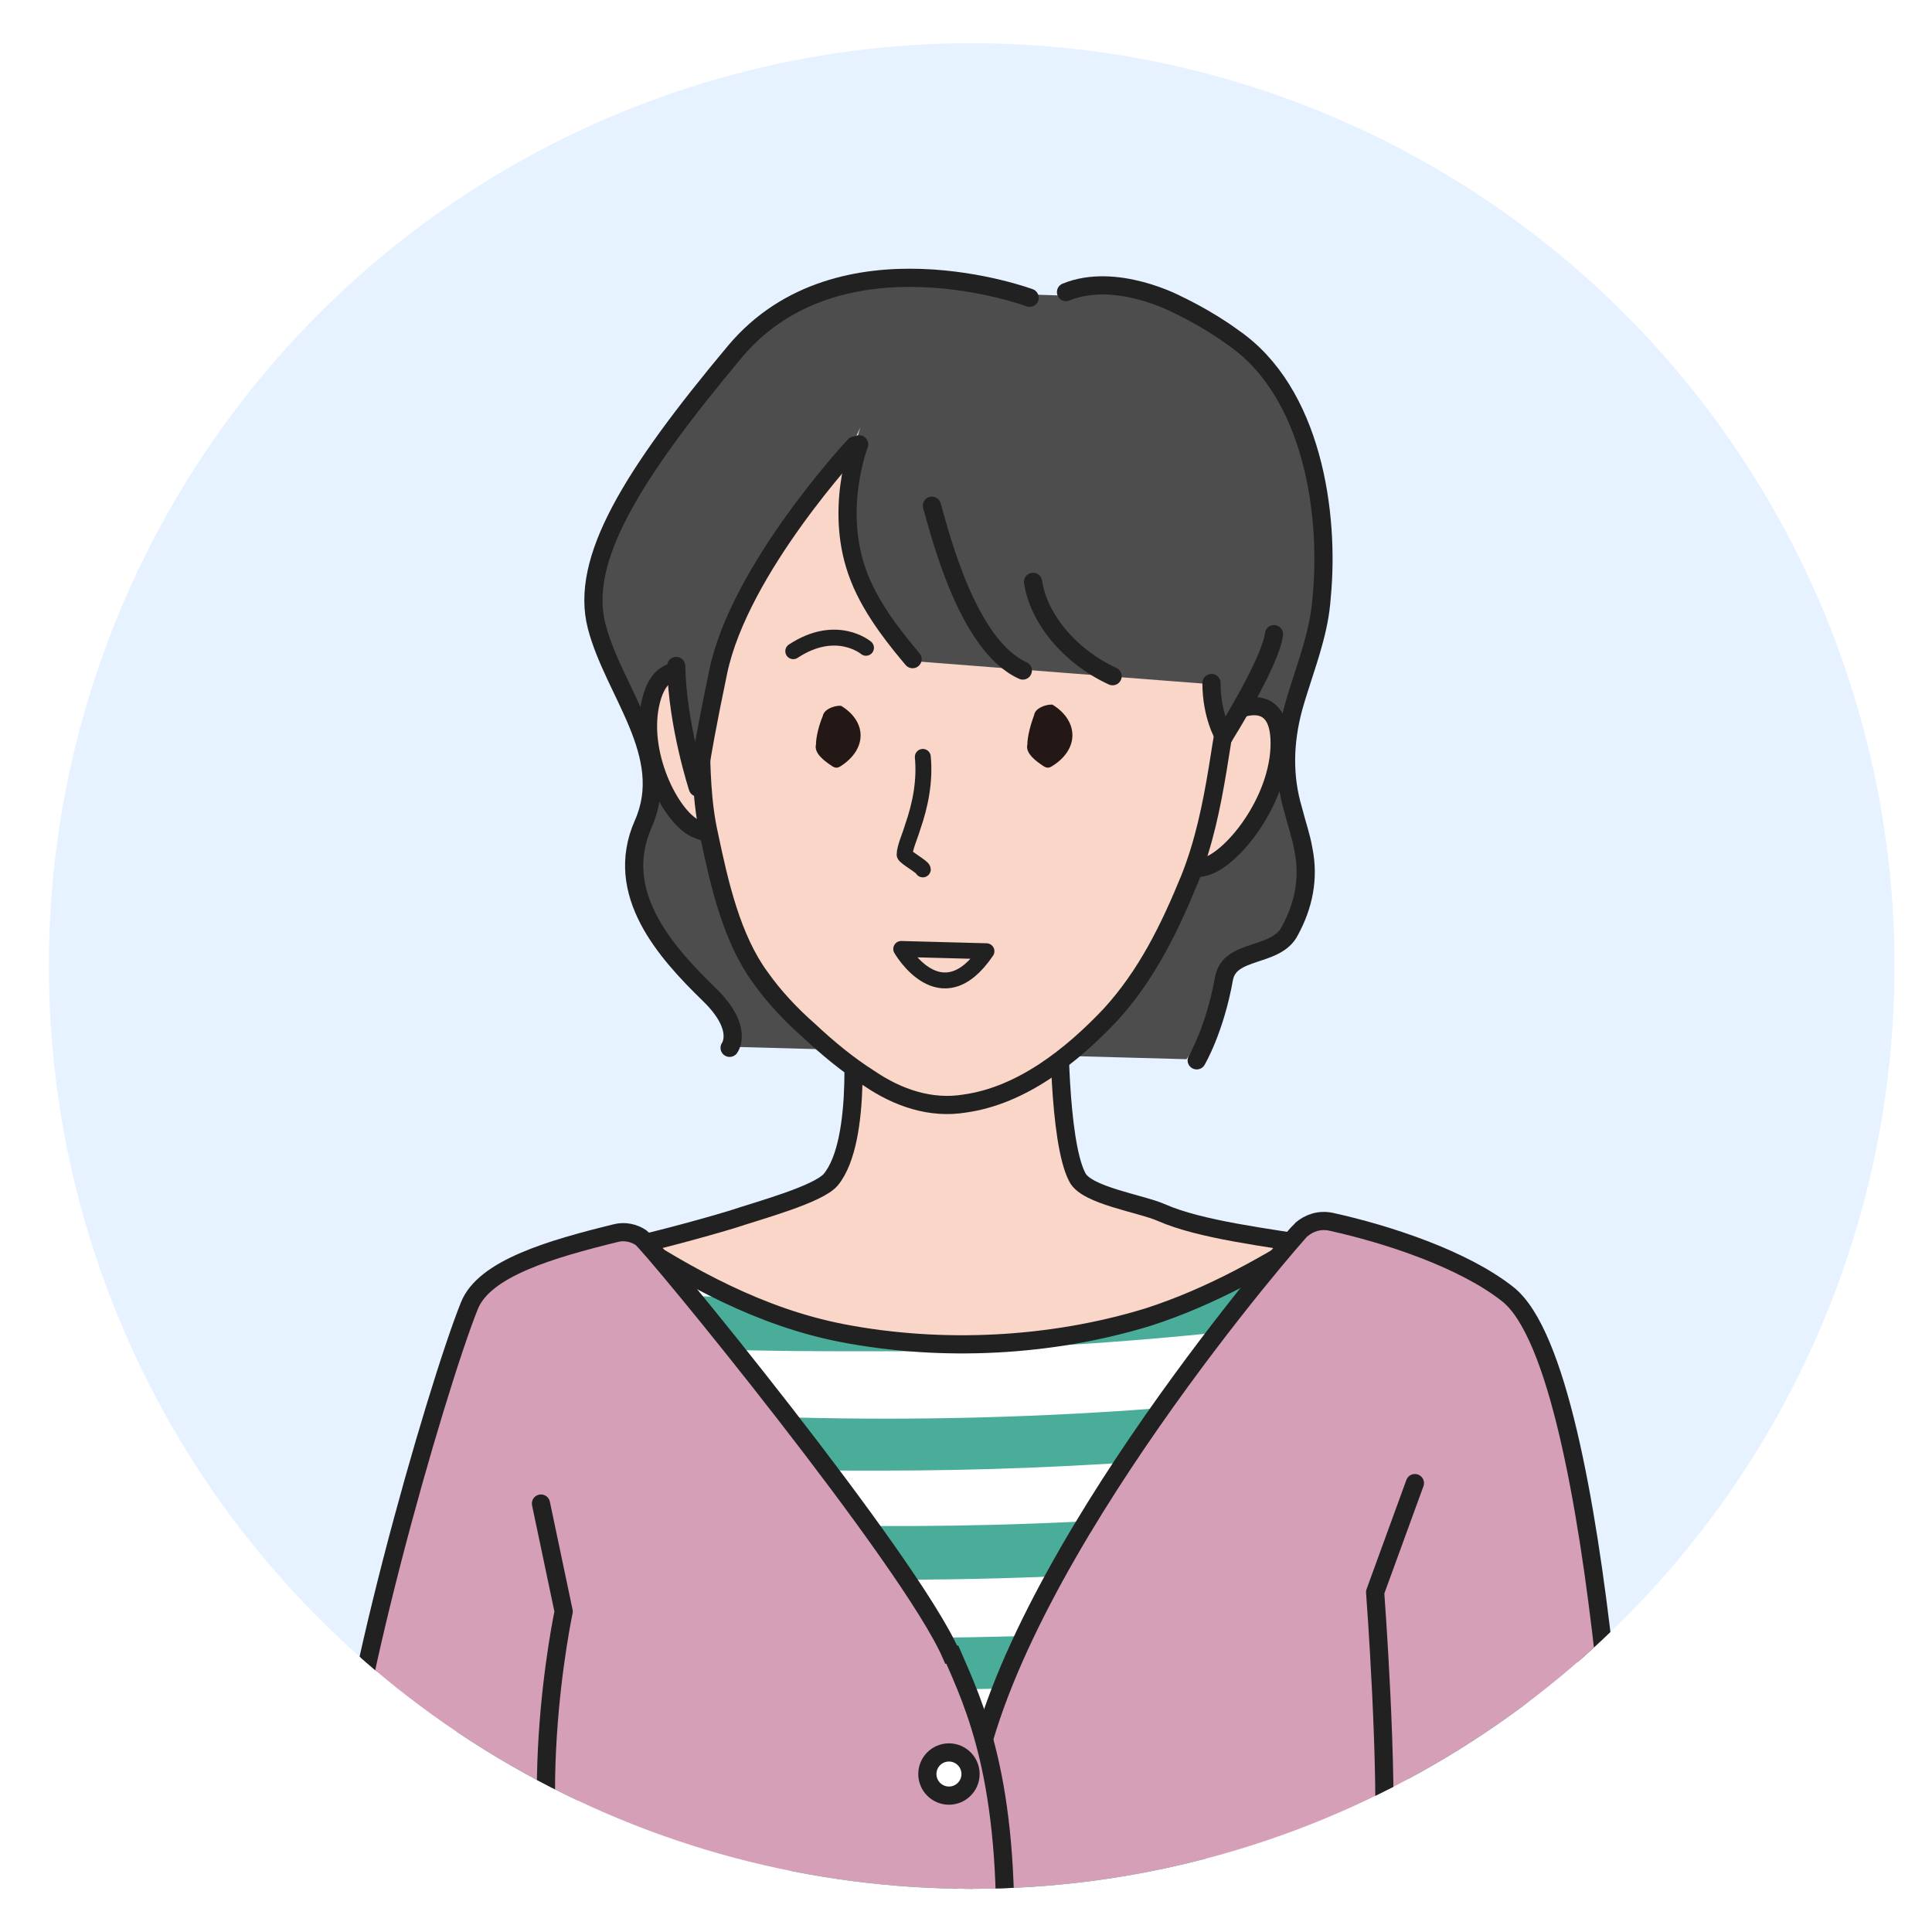
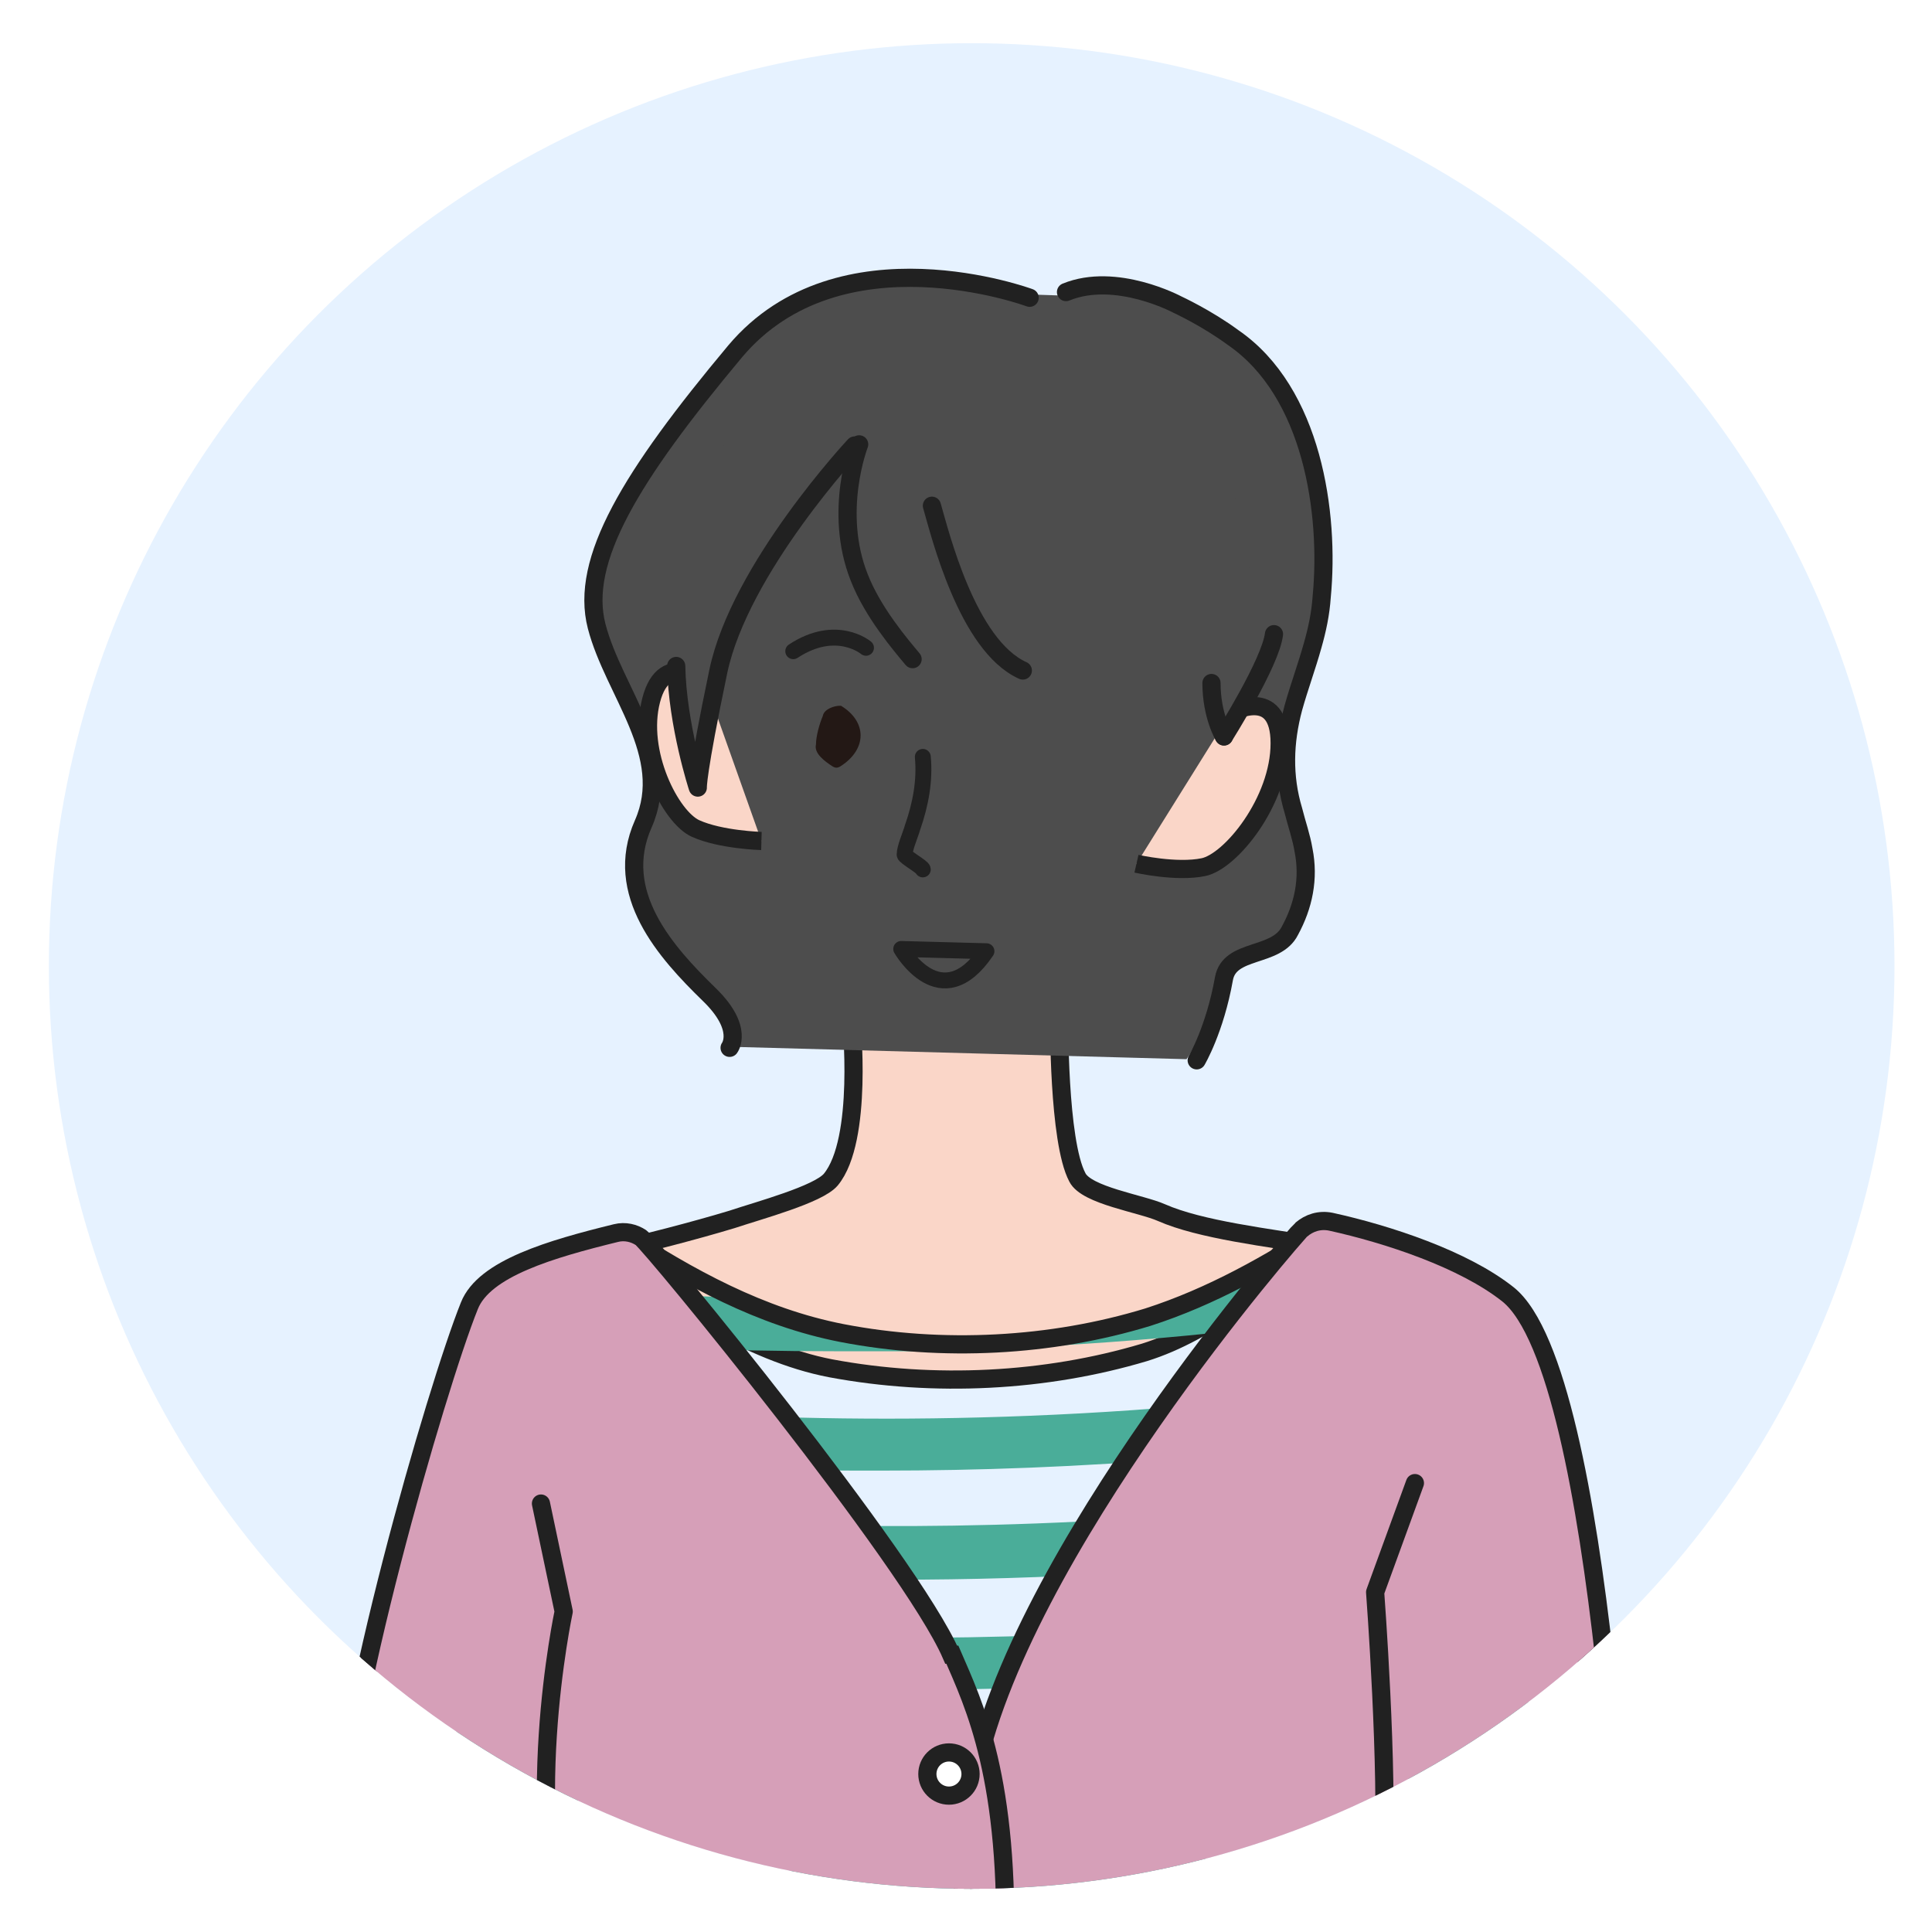
<svg xmlns="http://www.w3.org/2000/svg" id="_レイヤー_2" version="1.1" viewBox="0 0 170 170">
  <defs>
    <style>
      .st0, .st1, .st2, .st3 {
        fill: none;
      }

      .st4 {
        fill: #fad6c8;
        stroke-width: 1.6px;
      }

      .st4, .st1, .st2, .st3, .st5, .st6 {
        stroke: #212121;
      }

      .st4, .st5 {
        stroke-miterlimit: 10;
      }

      .st7 {
        fill: #4aad99;
      }

      .st1, .st2, .st3, .st6 {
        stroke-linecap: round;
        stroke-linejoin: round;
      }

      .st1, .st6 {
        stroke-width: 1.6px;
      }

      .st2 {
        stroke-width: 1.6px;
      }

      .st3 {
        stroke-width: 1.4px;
      }

      .st5 {
        fill: #d69fb8;
        stroke-width: 1.6px;
      }

      .st8 {
        fill: #4d4d4d;
      }

      .st9 {
        fill: #231815;
      }

      .st10, .st6 {
        fill: #fff;
      }

      .st11 {
        fill: #e6f2ff;
      }

      .st12 {
        clip-path: url(#clippath);
      }
    </style>
    <clipPath id="clippath">
      <circle class="st0" cx="85.5" cy="85" r="81.2" />
    </clipPath>
  </defs>
  <g id="_レイヤー_1-2">
    <g class="st12">
      <g>
        <rect class="st11" x="-35" y="-24" width="228" height="228" />
        <g>
          <g>
            <path class="st4" d="M116.4,109.6c-4.9,3.1-9.9,7.6-15.7,9.4-8.7,2.6-18.5,3.1-27.6,1.4-7.3-1.4-14-6.2-20.1-10.1,3.8-.9,8.1-2,11.4-3,2.4-.8,7.6-2.2,8.7-3.5,2.9-3.5,1.8-14.1,1.8-14.1l18.3-.2s-.1,10.9,1.6,14.1c.8,1.6,5.6,2.3,7.4,3.1,3.4,1.5,9.3,2.2,14.3,3h0Z" />
-             <path class="st10" d="M141.6,172.8H30.3l-.2-10.3c-.2-10.3,8.4-40.1,11.3-47.3,1.4-3.5,7.1-5.2,13.2-6.7,6,3.9,12.3,7.4,19.5,8.8,8.8,1.7,18.4,1.2,26.9-1.4,5.6-1.8,10.7-4.7,15.5-7.8,5,.9,10.3,2.2,14.6,5.7,8.6,6.9,10.5,59,10.5,59h0Z" />
            <g>
              <path class="st7" d="M135.8,123.9c-21.4,4.3-41.9,5.5-58.1,5.5s-10.1-.1-14.4-.3c-11.4-.5-20.4-1.5-26-2.2.5-1.6.9-3.1,1.4-4.5,5.6.7,14.2,1.7,25,2.1,17.1.8,43.1.5,70.8-5,.5,1.4.9,2.9,1.4,4.5h0Z" />
              <path class="st7" d="M137.8,133.4c-5.3,1.1-10.6,2-15.8,2.7-15.8,2.2-30.7,2.9-43.1,2.9s-10.1-.1-14.4-.3c-6-.3-11.4-.7-15.9-1.1-6.4-.6-11.1-1.3-13.8-1.7.4-1.5.8-3.1,1.2-4.5,2.5.4,6.4.9,11.6,1.4,4.8.5,10.7.9,17.3,1.2,14.7.6,35.8.5,58.9-2.9,4.3-.6,8.7-1.4,13.1-2.3.3,1.5.6,3,.8,4.6h0Z" />
              <path class="st7" d="M139.2,143.7c-6.1,1.1-12.1,1.9-18,2.6-15.7,1.8-30.4,2.4-42.9,2.4s-11.1-.1-15.8-.3c-5.2-.2-10-.5-14.2-.8-6.9-.5-12.3-1.2-16-1.6.3-1.5.7-3,1.1-4.6,3.6.5,8.9,1.1,15.6,1.6,4.1.3,8.8.6,13.9.8,14.7.6,35.3.6,58-2.1,5.8-.7,11.7-1.5,17.7-2.6.2,1.5.4,3.1.6,4.6h0Z" />
              <path class="st7" d="M140.2,154.2c-6.3,1.1-12.6,1.9-18.6,2.6-16.4,1.9-31.7,2.5-44.7,2.5s-11.9-.1-16.9-.4c-4.4-.2-8.5-.4-12.2-.7-7.1-.5-13-1.1-17.3-1.7.2-1.6.5-3.3.8-5.1,4.2.5,9.9,1.1,16.7,1.6,3.8.3,7.9.5,12.4.7,15.5.6,37.2.6,61.2-2.2,6-.7,12.1-1.6,18.3-2.6.2,1.7.3,3.4.4,5.1h0Z" />
              <path class="st7" d="M140.9,164.7c-6.8,1.2-13.4,2.2-19.9,3-16.1,1.9-31.2,2.5-44.1,2.5s-11.9-.1-16.9-.4c-4-.2-7.8-.4-11.3-.7-7.8-.6-14.2-1.3-18.7-1.9,0-1.2,0-2.6,0-4.3,0-.4,0-.8,0-1.2,4.3.6,10.5,1.3,18.1,1.9,3.8.3,7.9.5,12.3.7,15.5.7,37.2.6,61.2-2.3,6.2-.8,12.6-1.7,19.1-2.9.1,1.9.2,3.7.3,5.4h0Z" />
              <path class="st7" d="M81.3,118.9c-2.6,0-5.1,0-7.5,0-5.3,0-10.1-.1-14.4-.3-7.5-.3-14-.9-19.1-1.4.4-1.1.7-1.9,1-2.6.3-.7.7-1.3,1.2-1.8,4.8.5,10.6.9,17.2,1.2,1.1,0,2.3.1,3.5.1,3.5,1.7,7.1,3.1,10.9,3.8,2.3.4,4.7.8,7.1.9h0Z" />
              <path class="st7" d="M131.4,113.6c-13.5,2.7-26.5,4.1-38.4,4.8,2.8-.4,5.5-1,8.1-1.8,3.6-1.1,6.9-2.7,10.1-4.5,4.6-.6,9.4-1.3,14.2-2.1,1.9.8,3.8,1.8,5.5,3.2.2.1.3.3.5.4Z" />
            </g>
            <path class="st1" d="M141.6,172.8H30.3l-.2-10.3c-.2-10.3,8.4-40.1,11.3-47.3,1.4-3.5,7.1-5.2,13.2-6.7,6,3.9,12.3,7.4,19.5,8.8,8.8,1.7,18.4,1.2,26.9-1.4,5.6-1.8,10.7-4.7,15.5-7.8,5,.9,10.3,2.2,14.6,5.7,8.6,6.9,10.5,59,10.5,59h0Z" />
            <g>
              <path class="st5" d="M143.2,172.9l-58-.3s-1.4-5.6.5-15.9c3.7-19.9,28.5-48.3,28.8-48.5.7-.6,1.6-.9,2.6-.7,5,1.1,11.7,3.3,15.6,6.4,8.6,6.9,10.5,59,10.5,59h0Z" />
              <path class="st5" d="M83.8,145.6c1.9,4.4,5.1,10.9,4.6,26.9l-58.4.6s.2-.6,0-10.9,8.4-40.1,11.3-47.3c1.3-3.3,7.2-5,12.9-6.4.8-.2,1.6,0,2.2.4.9.6,23.7,28.4,27.3,36.7h0Z" />
              <ellipse class="st6" cx="83.5" cy="156.1" rx="1.9" ry="1.9" />
            </g>
            <path class="st1" d="M124.5,130.5l-3.5,9.6s1.2,15.9.7,23.6c-.2,3.1-1.5,6.4-2.9,9.1" />
            <path class="st1" d="M47.6,132.3l2,9.5s-4,18.7.8,31.1" />
          </g>
          <g>
            <path class="st8" d="M87.1,25.8s-13.3-5.8-22.6,5.1c-9.2,11-13.7,18.4-12.2,24.2,1.5,5.8,6.8,11.3,4.1,17.4s.8,10.6,3.4,12.4c3.5,2.4,4.2,7.2,4.2,7.2l40.4,1.1s2.1-2.8,2.9-7.4c.5-2.7,4.9-1.6,6.1-4,1.2-2.2,1.7-4.6,1.2-7.1-.2-1.2-.6-2.3-.9-3.5-.9-3-.8-6,0-9,.5-1.8,1.2-3.7,1.7-5.5.4-1.4.7-2.8.8-4.3.7-7.3-.8-18-7.8-22.8-2.3-1.7-5.3-3-7.2-3.8-2-.8-4.8-1.3-7.9.2" />
            <g>
              <path class="st2" d="M105.3,93.3s1.6-2.7,2.4-7.2c.5-2.7,4.6-1.8,5.8-4.2,1.2-2.2,1.7-4.6,1.2-7.1-.2-1.2-.6-2.3-.9-3.5-.9-3-.8-6,0-9,.5-1.8,1.2-3.7,1.7-5.5.4-1.4.7-2.8.8-4.3.7-7.3-.8-18-7.8-22.8-2.3-1.7-4.9-2.9-4.9-2.9,0,0-5.4-2.9-9.8-1.1" />
              <path class="st2" d="M90.6,26.2s-16.7-6.2-25.9,4.7c-9.2,11-13.7,18.4-12.2,24.2s6.8,11.3,4.1,17.4,2,11.3,5.8,15c3.1,3,1.8,4.7,1.8,4.7" />
            </g>
            <g>
              <path class="st4" d="M62.1,60.2s-3.6-3.2-4.8,1.4c-1.2,4.6,1.7,10.3,3.9,11.3,2.2,1,5.8,1.1,5.8,1.1" />
              <path class="st4" d="M108.3,62.7s4.3-2.4,4.3,2.7-4.3,10.4-6.7,10.9-5.9-.3-5.9-.3" />
-               <path class="st4" d="M108.9,58c-1.6,6.5-1.7,13-4.2,19.3-1.8,4.4-3.8,8.5-7,12-3.4,3.6-7.8,7.1-12.8,7.8-3,.5-5.9-.5-8.4-2.2-1.9-1.2-3.7-2.7-5.3-4.2-1.6-1.4-3.1-3-4.3-4.7-2.5-3.4-3.6-8.2-4.5-12.5-1.3-5.7-.2-12.1-1.5-17.7,0,0-.6-19.3,15.9-19.9,16.4-.6,26.1,4.5,29.2,10.6,3.1,6.1,3,11.4,3,11.4Z" />
              <path class="st3" d="M81.2,66.6c.2,2.1-.2,4.2-.9,6.2-.2.7-.7,1.8-.7,2.4,0,.2,1.6,1.1,1.6,1.3" />
              <path class="st9" d="M74,62.1c2.3,1.4,2.3,3.8,0,5.3-.3.2-.5.2-.8,0-.6-.4-1.6-1.1-1.4-1.9,0-.7.3-1.8.6-2.5.1-.6,1-.9,1.5-.9h0s0,0,0,0Z" />
-               <path class="st9" d="M92.6,62c2.3,1.4,2.4,3.9,0,5.4-.3.2-.5.2-.8,0-.6-.4-1.6-1.1-1.4-1.9,0-.7.3-1.8.6-2.6.1-.6,1-.9,1.5-.9h0s0,0,0,0Z" />
              <path class="st3" d="M79.3,83.5s3.5,6.1,7.5.2l-7.5-.2Z" />
              <path class="st3" d="M76.2,57s-2.6-2.2-6.4.3" />
            </g>
            <g>
              <path class="st8" d="M75.2,38.7s-10.2,10.8-12.1,19.9-1.8,10.2-1.8,10.2c0,0-3.2-10-1.4-15.8,0,0-1.6-22.9,23.4-21.8,25,1.1,25.8,12.3,26.7,19.3s-.5,10-.5,10l-1.9,3.9-1.1-4.2-25.8-2s-3.1-3.1-5-7.8c-2.3-5.8,0-12.8,0-12.8" />
              <path class="st2" d="M80.3,58c-1-1.2-3.5-4.1-4.7-7.2-2.3-5.8,0-11.7,0-11.7" />
              <path class="st2" d="M75.2,39.2s-10.1,10.8-12,19.9c-1.9,9.1-1.8,10.2-1.8,10.2,0,0-1.8-5.5-1.9-10.7" />
              <path class="st2" d="M82,44.5c.7,2.4,3.1,12.3,8,14.5" />
-               <path class="st2" d="M90.9,51.2c.5,3.3,3.3,6.6,7,8.3" />
              <path class="st2" d="M107.7,64.8s-1.1-1.8-1.1-4.7" />
              <path class="st2" d="M112.1,55.8c-.3,2.5-4.4,9-4.4,9" />
            </g>
          </g>
        </g>
      </g>
    </g>
  </g>
</svg>